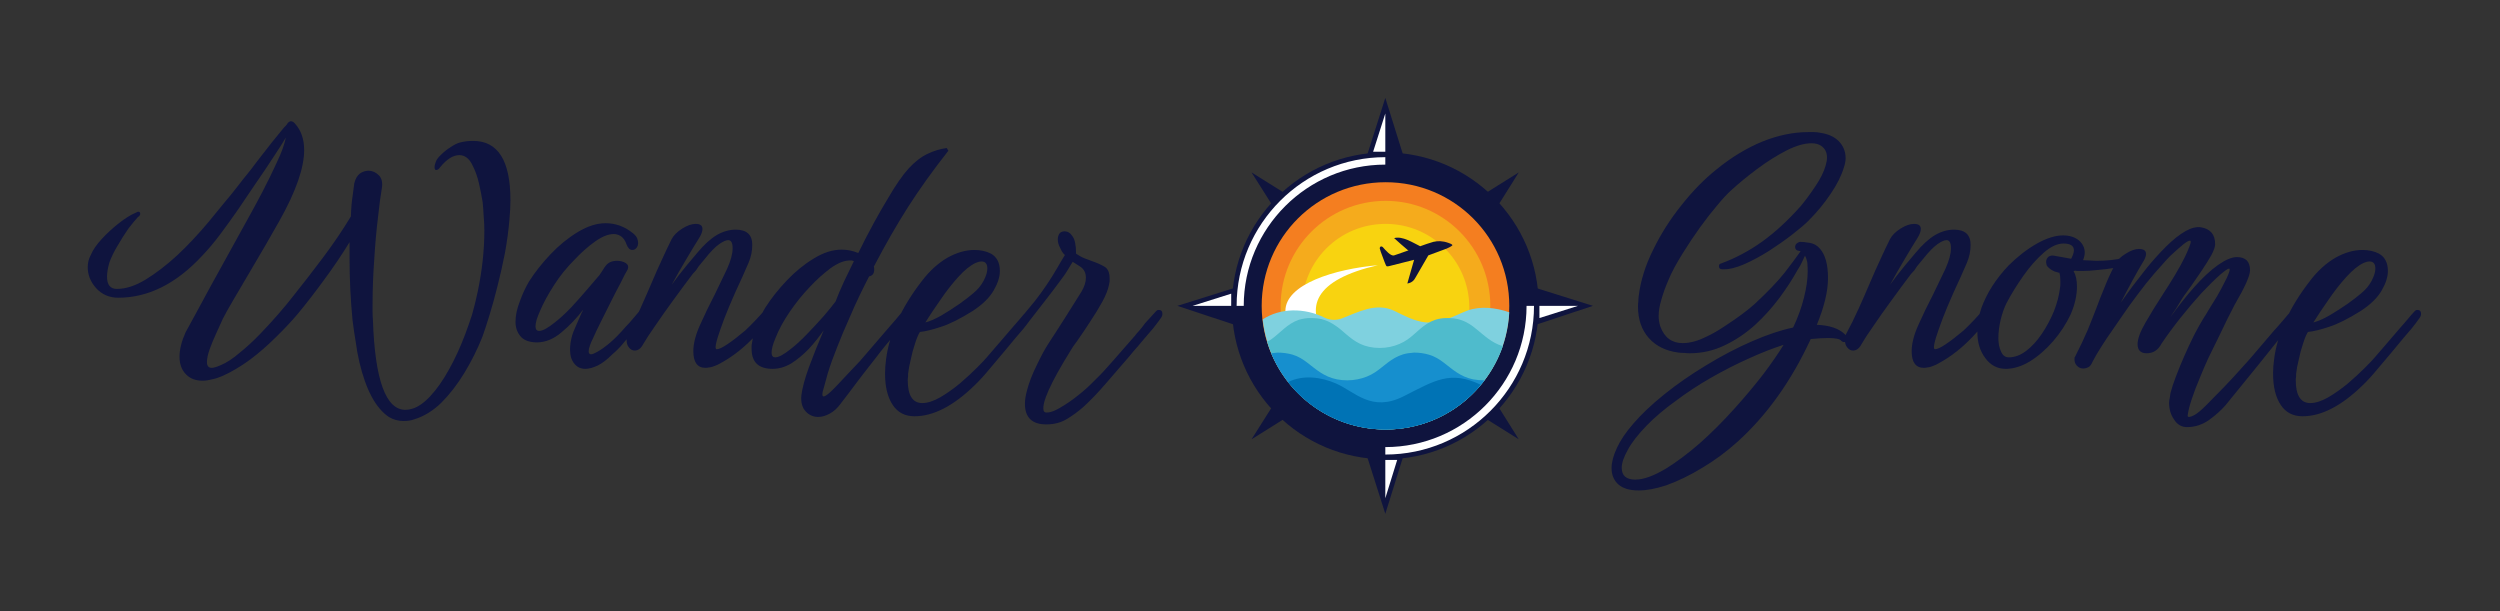
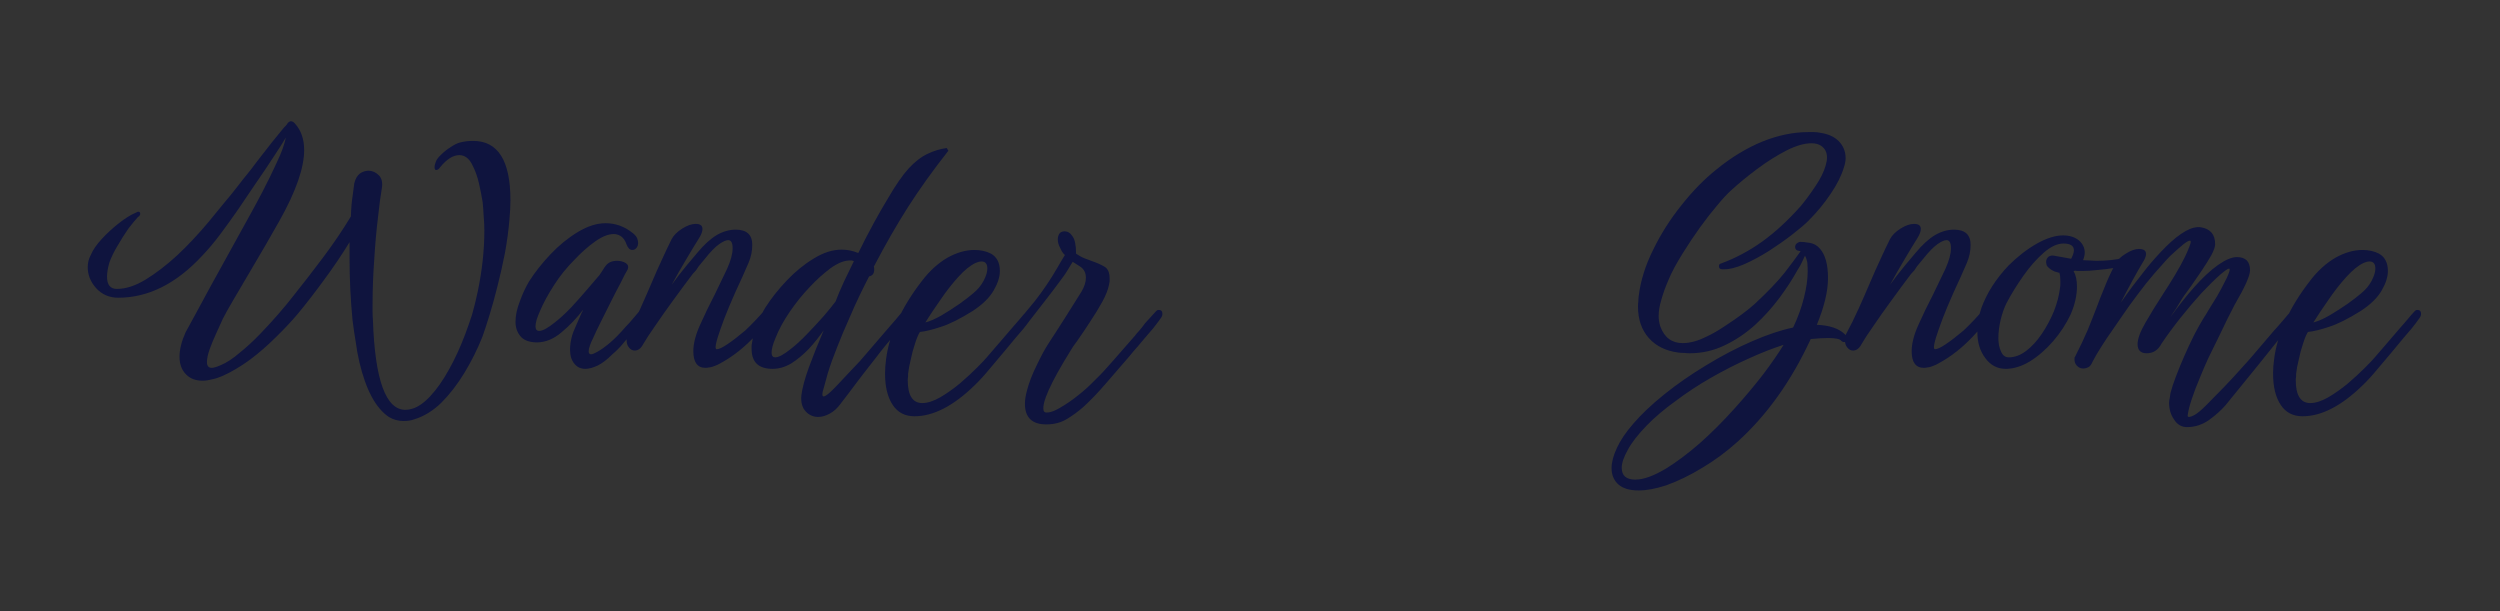
<svg xmlns="http://www.w3.org/2000/svg" version="1.1" viewBox="0 0 7.381 1.805">
  <rect x="0" y="0" width="7.381" height="1.805" fill="#333333" stroke="none" />
  <g transform="matrix(1,0,0,1,0.289,0.358)">
    <g clip-path="url(#SvgjsClipPath1001)">
      <g clip-path="url(#SvgjsClipPath10002f1e8a4e-bb62-41b3-8d84-9d902bdad307)">
        <path d=" M 3.187 0.545 L 3.359 0.602 L 3.359 0.491 L 3.187 0.545 Z" fill="#0f143e" transform="matrix(1,0,0,1,0,0)" fill-rule="nonzero" />
      </g>
      <g clip-path="url(#SvgjsClipPath10002f1e8a4e-bb62-41b3-8d84-9d902bdad307)">
-         <path d=" M 3.801 1.159 L 3.855 0.986 L 3.746 0.986 L 3.801 1.159 Z" fill="#0f143e" transform="matrix(1,0,0,1,0,0)" fill-rule="nonzero" />
+         <path d=" M 3.801 1.159 L 3.855 0.986 L 3.746 0.986 L 3.801 1.159 " fill="#0f143e" transform="matrix(1,0,0,1,0,0)" fill-rule="nonzero" />
      </g>
      <g clip-path="url(#SvgjsClipPath10002f1e8a4e-bb62-41b3-8d84-9d902bdad307)">
        <path d=" M 4.414 0.545 L 4.242 0.491 L 4.242 0.602 L 4.414 0.545 Z" fill="#0f143e" transform="matrix(1,0,0,1,0,0)" fill-rule="nonzero" />
      </g>
      <g clip-path="url(#SvgjsClipPath10002f1e8a4e-bb62-41b3-8d84-9d902bdad307)">
-         <path d=" M 3.801 -0.069 L 3.746 0.104 L 3.855 0.104 L 3.801 -0.069 Z" fill="#0f143e" transform="matrix(1,0,0,1,0,0)" fill-rule="nonzero" />
-       </g>
+         </g>
      <g clip-path="url(#SvgjsClipPath10002f1e8a4e-bb62-41b3-8d84-9d902bdad307)">
        <path d=" M 3.232 0.545 L 3.346 0.509 L 3.346 0.545 L 3.232 0.545 Z" fill="#ffffff" transform="matrix(1,0,0,1,0,0)" fill-rule="nonzero" />
      </g>
      <g clip-path="url(#SvgjsClipPath10002f1e8a4e-bb62-41b3-8d84-9d902bdad307)">
        <path d=" M 3.801 1 L 3.836 1 L 3.801 1.113 L 3.801 1 Z" fill="#ffffff" transform="matrix(1,0,0,1,0,0)" fill-rule="nonzero" />
      </g>
      <g clip-path="url(#SvgjsClipPath10002f1e8a4e-bb62-41b3-8d84-9d902bdad307)">
        <path d=" M 4.256 0.581 L 4.37 0.545 L 4.256 0.545 L 4.256 0.581 Z" fill="#ffffff" transform="matrix(1,0,0,1,0,0)" fill-rule="nonzero" />
      </g>
      <g clip-path="url(#SvgjsClipPath10002f1e8a4e-bb62-41b3-8d84-9d902bdad307)">
        <path d=" M 3.765 0.09 L 3.801 -0.023 L 3.801 0.09 L 3.765 0.09 Z" fill="#ffffff" transform="matrix(1,0,0,1,0,0)" fill-rule="nonzero" />
      </g>
      <g clip-path="url(#SvgjsClipPath10002f1e8a4e-bb62-41b3-8d84-9d902bdad307)">
        <path d=" M 3.406 0.939 L 3.545 0.852 L 3.494 0.8 L 3.406 0.939 Z" fill="#0f143e" transform="matrix(1,0,0,1,0,0)" fill-rule="nonzero" />
      </g>
      <g clip-path="url(#SvgjsClipPath10002f1e8a4e-bb62-41b3-8d84-9d902bdad307)">
        <path d=" M 4.195 0.939 L 4.108 0.8 L 4.056 0.852 L 4.195 0.939 Z" fill="#0f143e" transform="matrix(1,0,0,1,0,0)" fill-rule="nonzero" />
      </g>
      <g clip-path="url(#SvgjsClipPath10002f1e8a4e-bb62-41b3-8d84-9d902bdad307)">
        <path d=" M 4.195 0.151 L 4.056 0.238 L 4.108 0.29 L 4.195 0.151 Z" fill="#0f143e" transform="matrix(1,0,0,1,0,0)" fill-rule="nonzero" />
      </g>
      <g clip-path="url(#SvgjsClipPath10002f1e8a4e-bb62-41b3-8d84-9d902bdad307)">
        <path d=" M 3.406 0.151 L 3.494 0.29 L 3.545 0.238 L 3.406 0.151 Z" fill="#0f143e" transform="matrix(1,0,0,1,0,0)" fill-rule="nonzero" />
      </g>
      <g clip-path="url(#SvgjsClipPath10002f1e8a4e-bb62-41b3-8d84-9d902bdad307)">
        <path d=" M 4.254 0.545 C 4.254 0.795 4.051 0.998 3.801 0.998 C 3.55 0.998 3.348 0.795 3.348 0.545 C 3.348 0.295 3.55 0.092 3.801 0.092 C 4.051 0.092 4.254 0.295 4.254 0.545 Z" fill="#0f143e" transform="matrix(1,0,0,1,0,0)" fill-rule="nonzero" />
      </g>
      <g clip-path="url(#SvgjsClipPath10002f1e8a4e-bb62-41b3-8d84-9d902bdad307)">
-         <path d=" M 3.362 0.545 L 3.383 0.545 C 3.383 0.315 3.571 0.128 3.801 0.128 L 3.801 0.106 C 3.559 0.106 3.362 0.303 3.362 0.545 Z" fill="#ffffff" transform="matrix(1,0,0,1,0,0)" fill-rule="nonzero" />
-       </g>
+         </g>
      <g clip-path="url(#SvgjsClipPath10002f1e8a4e-bb62-41b3-8d84-9d902bdad307)">
        <path d=" M 4.167 0.545 C 4.167 0.747 4.004 0.91 3.802 0.91 C 3.6 0.91 3.436 0.747 3.436 0.545 C 3.436 0.343 3.6 0.18 3.802 0.18 C 4.004 0.18 4.167 0.343 4.167 0.545 Z" fill="#f47e20" transform="matrix(1,0,0,1,0,0)" fill-rule="nonzero" />
      </g>
      <g clip-path="url(#SvgjsClipPath10002f1e8a4e-bb62-41b3-8d84-9d902bdad307)">
        <path d=" M 4.111 0.545 C 4.111 0.716 3.973 0.855 3.802 0.855 C 3.631 0.855 3.492 0.716 3.492 0.545 C 3.492 0.374 3.631 0.235 3.802 0.235 C 3.973 0.235 4.111 0.374 4.111 0.545 Z" fill="#f5ab1c" transform="matrix(1,0,0,1,0,0)" fill-rule="nonzero" />
      </g>
      <g clip-path="url(#SvgjsClipPath10002f1e8a4e-bb62-41b3-8d84-9d902bdad307)">
        <path d=" M 4.049 0.55 C 4.049 0.686 3.938 0.797 3.802 0.797 C 3.665 0.797 3.555 0.686 3.555 0.55 C 3.555 0.413 3.665 0.303 3.802 0.303 C 3.938 0.303 4.049 0.413 4.049 0.55 Z" fill="#f8d310" transform="matrix(1,0,0,1,0,0)" fill-rule="nonzero" />
      </g>
      <g clip-path="url(#SvgjsClipPath10002f1e8a4e-bb62-41b3-8d84-9d902bdad307)">
        <path d=" M 3.779 0.425 C 3.652 0.436 3.506 0.481 3.506 0.56 C 3.506 0.594 3.515 0.626 3.532 0.655 C 3.565 0.651 3.598 0.648 3.63 0.644 C 3.56 0.549 3.592 0.468 3.779 0.425 Z" fill="#ffffff" transform="matrix(1,0,0,1,0,0)" fill-rule="nonzero" />
      </g>
      <g clip-path="url(#SvgjsClipPath10002f1e8a4e-bb62-41b3-8d84-9d902bdad307)">
        <path d=" M 4.043 0.559 C 4 0.576 3.959 0.602 3.908 0.592 C 3.878 0.586 3.853 0.572 3.826 0.559 C 3.773 0.535 3.722 0.563 3.673 0.582 C 3.657 0.588 3.638 0.588 3.622 0.58 C 3.562 0.55 3.49 0.551 3.439 0.585 C 3.459 0.768 3.614 0.91 3.802 0.91 C 3.998 0.91 4.157 0.757 4.167 0.564 C 4.127 0.55 4.082 0.545 4.043 0.559 Z" fill="#7fd1df" transform="matrix(1,0,0,1,0,0)" fill-rule="nonzero" />
      </g>
      <g clip-path="url(#SvgjsClipPath10002f1e8a4e-bb62-41b3-8d84-9d902bdad307)">
        <path d=" M 4.025 0.587 C 4.012 0.582 3.997 0.581 3.982 0.581 L 3.982 0.581 C 3.97 0.581 3.959 0.583 3.949 0.586 C 3.913 0.598 3.894 0.625 3.867 0.644 C 3.837 0.665 3.795 0.675 3.753 0.666 C 3.715 0.658 3.692 0.634 3.667 0.613 C 3.654 0.603 3.64 0.593 3.622 0.587 C 3.609 0.582 3.594 0.581 3.579 0.581 L 3.579 0.581 C 3.568 0.581 3.557 0.583 3.546 0.586 C 3.511 0.598 3.491 0.625 3.464 0.644 C 3.46 0.647 3.456 0.649 3.452 0.651 C 3.498 0.801 3.637 0.91 3.802 0.91 C 3.962 0.91 4.098 0.807 4.148 0.664 C 4.114 0.654 4.093 0.632 4.069 0.613 C 4.057 0.603 4.043 0.593 4.025 0.587 Z" fill="#4fbbcc" transform="matrix(1,0,0,1,0,0)" fill-rule="nonzero" />
      </g>
      <g clip-path="url(#SvgjsClipPath10002f1e8a4e-bb62-41b3-8d84-9d902bdad307)">
        <path d=" M 4.06 0.762 C 4.022 0.754 3.999 0.732 3.974 0.713 C 3.961 0.703 3.947 0.694 3.929 0.689 C 3.916 0.685 3.901 0.683 3.886 0.683 L 3.886 0.683 C 3.875 0.684 3.864 0.685 3.854 0.688 C 3.818 0.699 3.798 0.723 3.771 0.741 C 3.741 0.761 3.699 0.77 3.658 0.762 C 3.619 0.754 3.596 0.732 3.571 0.713 C 3.558 0.703 3.544 0.694 3.527 0.689 C 3.513 0.685 3.498 0.683 3.483 0.683 L 3.483 0.683 C 3.477 0.684 3.47 0.684 3.464 0.685 C 3.519 0.818 3.65 0.91 3.802 0.91 C 3.921 0.91 4.027 0.853 4.094 0.765 C 4.083 0.765 4.072 0.764 4.06 0.762 Z" fill="#168fce" transform="matrix(1,0,0,1,0,0)" fill-rule="nonzero" />
      </g>
      <g clip-path="url(#SvgjsClipPath10002f1e8a4e-bb62-41b3-8d84-9d902bdad307)">
        <path d=" M 3.855 0.812 C 3.76 0.86 3.712 0.799 3.655 0.774 C 3.611 0.755 3.558 0.748 3.514 0.77 C 3.58 0.855 3.685 0.91 3.802 0.91 C 3.915 0.91 4.016 0.859 4.083 0.778 C 3.992 0.735 3.948 0.765 3.855 0.812 Z" fill="#0073b5" transform="matrix(1,0,0,1,0,0)" fill-rule="nonzero" />
      </g>
      <g clip-path="url(#SvgjsClipPath10002f1e8a4e-bb62-41b3-8d84-9d902bdad307)">
        <path d=" M 3.987 0.359 C 3.97 0.353 3.956 0.353 3.943 0.356 C 3.93 0.36 3.917 0.364 3.904 0.369 C 3.883 0.359 3.852 0.338 3.827 0.345 C 3.838 0.355 3.856 0.371 3.867 0.38 C 3.868 0.381 3.869 0.381 3.87 0.381 C 3.855 0.386 3.84 0.392 3.827 0.396 C 3.817 0.399 3.802 0.381 3.793 0.371 C 3.791 0.37 3.789 0.369 3.787 0.37 C 3.785 0.372 3.784 0.374 3.785 0.377 C 3.787 0.386 3.797 0.409 3.799 0.416 C 3.805 0.432 3.805 0.428 3.811 0.428 L 3.886 0.409 C 3.879 0.433 3.873 0.455 3.866 0.479 C 3.879 0.477 3.886 0.47 3.891 0.46 C 3.902 0.441 3.917 0.415 3.928 0.396 L 3.982 0.376 C 3.985 0.375 3.999 0.368 3.999 0.366 C 3.999 0.363 3.99 0.36 3.987 0.359 Z" fill="#0f143e" transform="matrix(1,0,0,1,0,0)" fill-rule="nonzero" />
      </g>
      <g clip-path="url(#SvgjsClipPath10002f1e8a4e-bb62-41b3-8d84-9d902bdad307)">
-         <path d=" M 4.218 0.545 C 4.218 0.775 4.031 0.962 3.801 0.962 L 3.801 0.984 C 4.043 0.984 4.24 0.787 4.24 0.545 L 4.218 0.545 Z" fill="#ffffff" transform="matrix(1,0,0,1,0,0)" fill-rule="nonzero" />
-       </g>
+         </g>
    </g>
    <g>
      <path d=" M 0.902 0.885 Q 0.879 0.885 0.859 0.873 Q 0.801 0.834 0.772 0.711 Q 0.765 0.681 0.761 0.65 Q 0.756 0.62 0.752 0.589 Q 0.743 0.496 0.743 0.405 Q 0.743 0.393 0.743 0.38 Q 0.743 0.368 0.743 0.357 Q 0.708 0.414 0.668 0.468 Q 0.628 0.523 0.589 0.57 Q 0.562 0.602 0.525 0.638 Q 0.489 0.674 0.449 0.704 Q 0.408 0.734 0.368 0.752 Q 0.352 0.759 0.337 0.762 Q 0.322 0.766 0.309 0.766 Q 0.278 0.766 0.26 0.747 Q 0.241 0.728 0.241 0.695 Q 0.241 0.663 0.259 0.623 Q 0.269 0.605 0.289 0.568 Q 0.309 0.531 0.334 0.485 L 0.44 0.293 Q 0.462 0.254 0.486 0.208 Q 0.51 0.162 0.529 0.12 Q 0.549 0.078 0.555 0.048 Q 0.542 0.07 0.526 0.094 Q 0.51 0.119 0.493 0.144 L 0.465 0.185 Q 0.441 0.22 0.415 0.259 Q 0.388 0.298 0.361 0.334 Q 0.334 0.37 0.308 0.397 Q 0.193 0.521 0.06 0.521 Q 0.021 0.521 -0.005 0.493 Q -0.03 0.465 -0.03 0.431 Q -0.03 0.411 -0.021 0.395 Q -0.012 0.373 0.011 0.348 Q 0.034 0.323 0.062 0.301 Q 0.09 0.279 0.112 0.27 Q 0.117 0.267 0.119 0.267 Q 0.125 0.267 0.125 0.273 Q 0.125 0.279 0.118 0.283 Q 0.107 0.295 0.09 0.317 Q 0.074 0.34 0.059 0.366 Q 0.043 0.392 0.034 0.417 Q 0.027 0.441 0.027 0.459 Q 0.027 0.495 0.056 0.495 Q 0.095 0.495 0.14 0.468 Q 0.186 0.44 0.234 0.396 Q 0.281 0.352 0.327 0.297 Q 0.35 0.269 0.372 0.242 Q 0.395 0.215 0.415 0.189 Q 0.427 0.173 0.441 0.156 Q 0.455 0.139 0.468 0.121 Q 0.492 0.09 0.514 0.062 Q 0.536 0.035 0.549 0.019 Q 0.552 0.016 0.555 0.013 Q 0.558 0.01 0.56 0.006 Q 0.565 0 0.57 0 Q 0.576 0 0.582 0.007 Q 0.609 0.037 0.609 0.085 Q 0.609 0.164 0.536 0.294 Q 0.518 0.326 0.496 0.364 Q 0.474 0.402 0.452 0.439 Q 0.425 0.485 0.402 0.524 Q 0.379 0.563 0.369 0.583 Q 0.36 0.603 0.349 0.627 Q 0.338 0.651 0.33 0.673 Q 0.322 0.696 0.322 0.711 Q 0.322 0.728 0.336 0.728 Q 0.345 0.728 0.363 0.72 Q 0.389 0.709 0.418 0.684 Q 0.448 0.66 0.478 0.629 Q 0.507 0.599 0.533 0.569 Q 0.559 0.539 0.576 0.517 Q 0.62 0.462 0.665 0.402 Q 0.71 0.342 0.747 0.281 Q 0.748 0.246 0.752 0.221 Q 0.755 0.197 0.757 0.183 Q 0.762 0.163 0.774 0.154 Q 0.786 0.146 0.799 0.146 Q 0.816 0.146 0.83 0.16 Q 0.843 0.174 0.838 0.2 Q 0.833 0.228 0.827 0.284 Q 0.82 0.34 0.816 0.407 Q 0.811 0.474 0.811 0.538 Q 0.811 0.551 0.811 0.563 Q 0.811 0.575 0.812 0.587 Q 0.821 0.852 0.908 0.852 Q 0.917 0.852 0.927 0.849 Q 0.953 0.842 0.981 0.812 Q 1.01 0.781 1.036 0.734 Q 1.062 0.688 1.084 0.63 Q 1.095 0.601 1.105 0.57 Q 1.114 0.538 1.121 0.505 Q 1.141 0.41 1.141 0.323 Q 1.141 0.301 1.139 0.28 Q 1.138 0.259 1.136 0.239 Q 1.132 0.214 1.125 0.183 Q 1.118 0.152 1.104 0.126 Q 1.09 0.1 1.067 0.1 Q 1.04 0.1 1.011 0.135 Q 1.005 0.144 0.999 0.144 Q 0.994 0.144 0.994 0.136 Q 0.994 0.128 0.998 0.119 Q 1.001 0.11 1.014 0.098 Q 1.026 0.086 1.042 0.076 Q 1.057 0.066 1.068 0.063 Q 1.079 0.06 1.089 0.059 Q 1.099 0.058 1.108 0.058 Q 1.218 0.058 1.218 0.233 Q 1.218 0.259 1.215 0.291 Q 1.211 0.338 1.202 0.388 Q 1.192 0.439 1.18 0.486 Q 1.168 0.534 1.156 0.573 Q 1.144 0.612 1.135 0.637 Q 1.113 0.692 1.082 0.743 Q 1.051 0.794 1.014 0.831 Q 0.977 0.867 0.934 0.88 Q 0.926 0.883 0.918 0.884 Q 0.91 0.885 0.902 0.885 M 1.439 0.731 Q 1.419 0.731 1.407 0.716 Q 1.394 0.701 1.394 0.674 Q 1.394 0.655 1.4 0.633 Q 1.402 0.625 1.411 0.605 Q 1.419 0.586 1.428 0.566 Q 1.431 0.561 1.433 0.556 Q 1.404 0.594 1.369 0.623 Q 1.334 0.653 1.295 0.653 Q 1.261 0.652 1.247 0.634 Q 1.233 0.617 1.233 0.592 Q 1.233 0.564 1.246 0.531 Q 1.258 0.498 1.273 0.473 Q 1.299 0.432 1.337 0.392 Q 1.374 0.353 1.417 0.327 Q 1.46 0.301 1.499 0.301 Q 1.543 0.301 1.579 0.33 Q 1.588 0.337 1.592 0.345 Q 1.595 0.353 1.595 0.359 Q 1.595 0.368 1.59 0.374 Q 1.585 0.38 1.578 0.38 Q 1.567 0.38 1.561 0.364 Q 1.555 0.347 1.545 0.34 Q 1.535 0.333 1.523 0.333 Q 1.499 0.333 1.468 0.355 Q 1.437 0.377 1.407 0.409 Q 1.372 0.444 1.346 0.485 Q 1.319 0.527 1.305 0.561 Q 1.292 0.59 1.292 0.605 Q 1.292 0.619 1.303 0.619 Q 1.318 0.619 1.349 0.594 Q 1.371 0.577 1.397 0.55 Q 1.422 0.523 1.445 0.496 Q 1.468 0.469 1.481 0.454 Q 1.486 0.446 1.491 0.439 Q 1.495 0.432 1.499 0.427 Q 1.51 0.412 1.533 0.412 Q 1.548 0.412 1.559 0.419 Q 1.569 0.426 1.564 0.438 Q 1.561 0.443 1.556 0.452 Q 1.551 0.462 1.544 0.476 Q 1.531 0.5 1.515 0.532 Q 1.499 0.564 1.485 0.592 Q 1.471 0.62 1.464 0.636 Q 1.449 0.666 1.449 0.679 Q 1.449 0.688 1.456 0.688 Q 1.459 0.688 1.464 0.686 Q 1.468 0.684 1.474 0.681 Q 1.492 0.671 1.513 0.653 Q 1.534 0.635 1.558 0.607 Q 1.569 0.596 1.578 0.585 Q 1.587 0.575 1.595 0.565 Q 1.598 0.56 1.603 0.56 Q 1.615 0.56 1.615 0.574 Q 1.615 0.581 1.61 0.586 Q 1.599 0.6 1.588 0.613 Q 1.577 0.626 1.565 0.639 Q 1.554 0.652 1.543 0.665 Q 1.531 0.678 1.518 0.689 Q 1.496 0.711 1.476 0.721 Q 1.455 0.731 1.439 0.731 M 1.794 0.728 Q 1.758 0.728 1.758 0.679 Q 1.758 0.645 1.778 0.601 Q 1.798 0.556 1.821 0.512 Q 1.841 0.471 1.858 0.435 Q 1.874 0.399 1.874 0.375 Q 1.874 0.351 1.861 0.351 Q 1.851 0.351 1.834 0.363 Q 1.816 0.376 1.793 0.405 L 1.774 0.428 Q 1.77 0.434 1.766 0.44 Q 1.761 0.446 1.756 0.451 Q 1.728 0.488 1.699 0.528 Q 1.669 0.569 1.646 0.603 Q 1.622 0.637 1.61 0.658 Q 1.6 0.677 1.585 0.677 Q 1.575 0.677 1.568 0.668 Q 1.561 0.66 1.561 0.646 Q 1.561 0.638 1.564 0.629 Q 1.584 0.592 1.602 0.552 Q 1.62 0.512 1.637 0.472 Q 1.651 0.439 1.666 0.407 Q 1.68 0.376 1.694 0.348 Q 1.703 0.331 1.725 0.317 Q 1.747 0.303 1.765 0.303 Q 1.785 0.303 1.785 0.318 Q 1.785 0.329 1.775 0.345 Q 1.761 0.367 1.738 0.406 Q 1.714 0.446 1.694 0.483 Q 1.703 0.471 1.714 0.456 Q 1.725 0.442 1.738 0.426 L 1.77 0.388 Q 1.799 0.353 1.827 0.336 Q 1.855 0.32 1.883 0.32 Q 1.932 0.32 1.932 0.365 Q 1.932 0.392 1.921 0.418 Q 1.91 0.444 1.903 0.459 Q 1.858 0.555 1.838 0.614 Q 1.817 0.673 1.827 0.673 Q 1.837 0.673 1.859 0.658 Q 1.88 0.644 1.911 0.618 Q 1.927 0.603 1.943 0.586 Q 1.959 0.569 1.976 0.549 Q 1.983 0.541 1.989 0.541 Q 1.996 0.541 1.996 0.552 Q 1.996 0.563 1.989 0.574 Q 1.983 0.584 1.97 0.601 Q 1.956 0.617 1.942 0.632 Q 1.893 0.685 1.837 0.715 Q 1.828 0.72 1.822 0.722 Q 1.815 0.725 1.81 0.726 Q 1.806 0.727 1.803 0.727 Q 1.799 0.728 1.794 0.728 M 2.127 0.873 Q 2.105 0.873 2.09 0.857 Q 2.074 0.84 2.077 0.809 Q 2.081 0.777 2.099 0.727 Q 2.117 0.678 2.143 0.617 Q 2.123 0.646 2.099 0.672 Q 2.074 0.698 2.047 0.715 Q 2.02 0.731 1.992 0.731 Q 1.93 0.731 1.93 0.672 Q 1.93 0.668 1.93 0.664 Q 1.93 0.66 1.931 0.656 Q 1.934 0.631 1.947 0.599 Q 1.96 0.567 1.97 0.551 Q 1.996 0.51 2.034 0.47 Q 2.071 0.431 2.114 0.405 Q 2.156 0.379 2.196 0.379 Q 2.221 0.379 2.245 0.389 Q 2.268 0.342 2.291 0.3 Q 2.314 0.258 2.333 0.227 Q 2.366 0.17 2.394 0.139 Q 2.422 0.109 2.45 0.096 Q 2.477 0.083 2.506 0.079 L 2.511 0.087 Q 2.444 0.172 2.392 0.253 Q 2.34 0.335 2.291 0.429 Q 2.292 0.432 2.292 0.438 Q 2.292 0.455 2.277 0.458 Q 2.266 0.479 2.25 0.512 Q 2.234 0.545 2.217 0.585 Q 2.199 0.625 2.183 0.666 Q 2.166 0.708 2.155 0.744 Q 2.148 0.769 2.144 0.784 Q 2.139 0.799 2.139 0.807 Q 2.139 0.826 2.183 0.779 L 2.23 0.729 Q 2.241 0.718 2.249 0.709 Q 2.257 0.7 2.262 0.694 L 2.336 0.608 Q 2.346 0.596 2.356 0.585 Q 2.366 0.573 2.375 0.562 Q 2.379 0.557 2.385 0.557 Q 2.396 0.557 2.396 0.569 Q 2.396 0.575 2.39 0.583 Q 2.38 0.597 2.368 0.612 Q 2.355 0.627 2.344 0.64 Q 2.341 0.643 2.327 0.66 Q 2.313 0.677 2.294 0.702 Q 2.275 0.726 2.255 0.752 Q 2.235 0.779 2.218 0.801 Q 2.201 0.823 2.192 0.835 Q 2.178 0.854 2.161 0.863 Q 2.143 0.873 2.127 0.873 M 2 0.697 Q 2.015 0.697 2.046 0.672 Q 2.067 0.656 2.094 0.628 Q 2.12 0.601 2.144 0.574 Q 2.167 0.547 2.178 0.532 Q 2.189 0.503 2.203 0.473 Q 2.217 0.444 2.232 0.413 Q 2.229 0.412 2.226 0.411 Q 2.223 0.411 2.22 0.411 Q 2.195 0.411 2.163 0.434 Q 2.131 0.458 2.104 0.487 Q 2.071 0.521 2.043 0.562 Q 2.015 0.603 2.001 0.639 Q 1.989 0.667 1.989 0.683 Q 1.989 0.697 2 0.697 M 2.411 0.871 Q 2.369 0.871 2.347 0.838 Q 2.324 0.804 2.324 0.745 Q 2.324 0.725 2.327 0.703 Q 2.334 0.647 2.361 0.588 Q 2.388 0.529 2.434 0.47 Q 2.467 0.427 2.508 0.403 Q 2.549 0.38 2.588 0.38 Q 2.616 0.38 2.637 0.391 Q 2.663 0.406 2.663 0.442 Q 2.663 0.468 2.645 0.499 Q 2.627 0.531 2.583 0.56 Q 2.527 0.595 2.489 0.607 Q 2.45 0.62 2.427 0.622 Q 2.42 0.633 2.413 0.655 Q 2.405 0.678 2.4 0.703 Q 2.394 0.727 2.392 0.746 Q 2.392 0.75 2.392 0.754 Q 2.391 0.759 2.391 0.764 Q 2.391 0.832 2.434 0.832 Q 2.457 0.832 2.487 0.815 Q 2.516 0.798 2.545 0.774 Q 2.573 0.75 2.596 0.727 Q 2.618 0.705 2.627 0.694 L 2.701 0.608 L 2.721 0.585 Q 2.726 0.579 2.731 0.573 Q 2.736 0.567 2.741 0.562 Q 2.745 0.557 2.75 0.557 Q 2.761 0.557 2.761 0.569 Q 2.761 0.575 2.755 0.583 Q 2.745 0.597 2.733 0.612 Q 2.72 0.627 2.709 0.64 L 2.675 0.681 Q 2.655 0.705 2.632 0.732 Q 2.609 0.76 2.587 0.781 Q 2.494 0.871 2.411 0.871 M 2.443 0.594 Q 2.463 0.589 2.491 0.573 Q 2.518 0.557 2.544 0.539 Q 2.569 0.521 2.583 0.509 Q 2.604 0.492 2.615 0.471 Q 2.626 0.45 2.626 0.435 Q 2.626 0.414 2.609 0.414 Q 2.601 0.414 2.592 0.418 Q 2.568 0.429 2.54 0.46 Q 2.512 0.491 2.487 0.528 Q 2.461 0.565 2.443 0.594 M 2.8 0.895 Q 2.737 0.895 2.737 0.834 Q 2.737 0.817 2.743 0.795 Q 2.752 0.76 2.772 0.72 Q 2.791 0.68 2.806 0.657 Q 2.818 0.639 2.83 0.62 Q 2.842 0.601 2.855 0.581 L 2.904 0.503 Q 2.917 0.481 2.917 0.462 Q 2.917 0.44 2.9 0.429 L 2.886 0.42 L 2.878 0.415 L 2.867 0.433 Q 2.86 0.445 2.853 0.455 Q 2.832 0.484 2.805 0.519 Q 2.778 0.554 2.753 0.586 Q 2.728 0.618 2.711 0.637 Q 2.706 0.642 2.701 0.642 Q 2.696 0.642 2.692 0.637 Q 2.687 0.633 2.687 0.628 Q 2.687 0.624 2.691 0.62 Q 2.73 0.576 2.767 0.53 Q 2.803 0.484 2.833 0.432 L 2.844 0.413 L 2.855 0.395 Q 2.847 0.388 2.841 0.374 Q 2.834 0.361 2.834 0.349 Q 2.834 0.34 2.838 0.333 Q 2.842 0.326 2.852 0.325 L 2.854 0.325 Q 2.868 0.325 2.877 0.339 Q 2.888 0.353 2.888 0.391 Q 2.901 0.4 2.914 0.405 Q 2.927 0.41 2.938 0.414 Q 2.958 0.421 2.973 0.43 Q 2.987 0.439 2.987 0.464 Q 2.987 0.468 2.987 0.473 Q 2.986 0.479 2.985 0.484 Q 2.981 0.504 2.966 0.532 Q 2.95 0.561 2.93 0.591 Q 2.91 0.622 2.891 0.649 Q 2.885 0.657 2.88 0.664 Q 2.875 0.672 2.87 0.68 Q 2.784 0.819 2.792 0.854 Q 2.794 0.86 2.801 0.86 Q 2.816 0.86 2.837 0.848 Q 2.867 0.831 2.893 0.81 Q 2.919 0.79 2.947 0.761 Q 2.967 0.742 2.999 0.705 Q 3.031 0.668 3.062 0.633 Q 3.067 0.626 3.073 0.62 Q 3.078 0.614 3.083 0.608 Q 3.091 0.596 3.103 0.584 L 3.123 0.562 Q 3.127 0.557 3.132 0.557 Q 3.143 0.557 3.143 0.569 Q 3.143 0.575 3.137 0.583 Q 3.127 0.597 3.115 0.612 Q 3.102 0.627 3.091 0.64 Q 3.081 0.652 3.07 0.665 Q 3.058 0.678 3.047 0.692 Q 3.013 0.732 2.977 0.773 Q 2.941 0.815 2.909 0.844 Q 2.886 0.864 2.861 0.879 Q 2.835 0.895 2.8 0.895" fill="#0f143e" fill-rule="nonzero" />
    </g>
    <g>
      <path d=" M 4.549 1.09 Q 4.51 1.09 4.49 1.073 Q 4.469 1.055 4.469 1.024 Q 4.469 0.998 4.485 0.964 Q 4.5 0.931 4.533 0.893 Q 4.568 0.852 4.625 0.806 Q 4.681 0.761 4.749 0.72 Q 4.818 0.678 4.885 0.649 Q 4.952 0.62 5.005 0.609 Q 5.026 0.565 5.037 0.521 Q 5.048 0.477 5.048 0.444 Q 5.048 0.43 5.047 0.418 Q 5.045 0.406 5.04 0.397 L 5.032 0.414 Q 5.028 0.424 5.017 0.441 Q 4.996 0.479 4.965 0.521 Q 4.933 0.564 4.893 0.601 Q 4.852 0.638 4.804 0.661 Q 4.755 0.685 4.699 0.685 Q 4.692 0.685 4.684 0.684 Q 4.675 0.684 4.667 0.683 Q 4.611 0.676 4.579 0.64 Q 4.547 0.604 4.547 0.547 Q 4.547 0.54 4.548 0.532 Q 4.548 0.524 4.549 0.517 Q 4.557 0.449 4.592 0.379 Q 4.626 0.309 4.676 0.247 Q 4.725 0.185 4.779 0.142 Q 4.844 0.089 4.914 0.06 Q 4.984 0.032 5.049 0.032 Q 5.058 0.032 5.067 0.032 Q 5.076 0.032 5.085 0.034 Q 5.12 0.039 5.14 0.059 Q 5.16 0.08 5.16 0.109 Q 5.16 0.121 5.155 0.136 Q 5.144 0.173 5.116 0.214 Q 5.088 0.256 5.05 0.294 Q 5.034 0.31 5.003 0.334 Q 4.972 0.358 4.935 0.382 Q 4.897 0.406 4.861 0.422 Q 4.824 0.438 4.798 0.437 L 4.796 0.437 Q 4.786 0.437 4.786 0.428 Q 4.786 0.421 4.792 0.42 Q 4.857 0.396 4.914 0.355 Q 4.971 0.314 5.027 0.251 Q 5.034 0.243 5.046 0.227 Q 5.058 0.211 5.07 0.193 Q 5.082 0.175 5.089 0.161 Q 5.097 0.145 5.101 0.131 Q 5.105 0.118 5.105 0.107 Q 5.105 0.084 5.087 0.072 Q 5.076 0.065 5.059 0.065 Q 5.028 0.065 4.986 0.086 Q 4.943 0.108 4.9 0.14 Q 4.857 0.172 4.823 0.203 Q 4.806 0.218 4.782 0.247 Q 4.73 0.308 4.679 0.39 Q 4.666 0.411 4.655 0.431 Q 4.644 0.451 4.636 0.471 Q 4.623 0.501 4.616 0.527 Q 4.608 0.553 4.608 0.575 Q 4.608 0.591 4.613 0.606 Q 4.631 0.655 4.679 0.655 Q 4.711 0.655 4.749 0.636 Q 4.775 0.624 4.803 0.605 Q 4.831 0.587 4.855 0.569 Q 4.879 0.551 4.892 0.539 Q 4.949 0.486 4.98 0.447 Q 5.01 0.408 5.027 0.384 Q 5.026 0.384 5.026 0.383 Q 5.025 0.383 5.024 0.383 Q 5.011 0.382 5.011 0.371 Q 5.011 0.36 5.025 0.356 Q 5.036 0.356 5.054 0.359 Q 5.072 0.362 5.084 0.376 Q 5.108 0.403 5.108 0.463 Q 5.108 0.521 5.075 0.601 Q 5.132 0.603 5.159 0.63 Q 5.163 0.635 5.163 0.642 Q 5.163 0.652 5.155 0.652 Q 5.151 0.652 5.147 0.648 Q 5.141 0.64 5.108 0.64 Q 5.089 0.64 5.057 0.643 Q 4.971 0.829 4.84 0.947 Q 4.791 0.991 4.737 1.023 Q 4.683 1.056 4.63 1.075 Q 4.584 1.09 4.549 1.09 M 4.539 1.058 Q 4.576 1.058 4.632 1.024 Q 4.677 0.996 4.729 0.951 Q 4.781 0.905 4.833 0.847 Q 4.878 0.797 4.916 0.748 Q 4.953 0.699 4.977 0.66 Q 4.93 0.675 4.875 0.7 Q 4.819 0.725 4.763 0.757 Q 4.707 0.789 4.658 0.826 Q 4.608 0.862 4.573 0.898 Q 4.534 0.938 4.517 0.97 Q 4.499 1.002 4.499 1.023 Q 4.499 1.058 4.539 1.058 M 5.391 0.728 Q 5.355 0.728 5.355 0.679 Q 5.355 0.645 5.375 0.601 Q 5.395 0.556 5.418 0.512 Q 5.438 0.471 5.455 0.435 Q 5.471 0.399 5.471 0.375 Q 5.471 0.351 5.458 0.351 Q 5.448 0.351 5.431 0.363 Q 5.413 0.376 5.39 0.405 L 5.371 0.428 Q 5.367 0.434 5.363 0.44 Q 5.358 0.446 5.353 0.451 Q 5.325 0.488 5.296 0.528 Q 5.266 0.569 5.243 0.603 Q 5.219 0.637 5.207 0.658 Q 5.197 0.677 5.182 0.677 Q 5.172 0.677 5.165 0.668 Q 5.158 0.66 5.158 0.646 Q 5.158 0.638 5.161 0.629 Q 5.181 0.592 5.199 0.552 Q 5.217 0.512 5.234 0.472 Q 5.248 0.439 5.263 0.407 Q 5.277 0.376 5.291 0.348 Q 5.3 0.331 5.322 0.317 Q 5.344 0.303 5.362 0.303 Q 5.382 0.303 5.382 0.318 Q 5.382 0.329 5.372 0.345 Q 5.358 0.367 5.335 0.406 Q 5.311 0.446 5.291 0.483 Q 5.3 0.471 5.311 0.456 Q 5.322 0.442 5.335 0.426 L 5.367 0.388 Q 5.396 0.353 5.424 0.336 Q 5.452 0.32 5.48 0.32 Q 5.529 0.32 5.529 0.365 Q 5.529 0.392 5.518 0.418 Q 5.507 0.444 5.5 0.459 Q 5.455 0.555 5.435 0.614 Q 5.414 0.673 5.424 0.673 Q 5.434 0.673 5.456 0.658 Q 5.477 0.644 5.508 0.618 Q 5.524 0.603 5.54 0.586 Q 5.556 0.569 5.573 0.549 Q 5.58 0.541 5.586 0.541 Q 5.593 0.541 5.593 0.552 Q 5.593 0.563 5.586 0.574 Q 5.58 0.584 5.567 0.601 Q 5.553 0.617 5.539 0.632 Q 5.49 0.685 5.434 0.715 Q 5.425 0.72 5.419 0.722 Q 5.412 0.725 5.407 0.726 Q 5.403 0.727 5.4 0.727 Q 5.396 0.728 5.391 0.728 M 5.633 0.731 Q 5.596 0.731 5.573 0.7 Q 5.549 0.669 5.549 0.623 Q 5.549 0.585 5.561 0.551 Q 5.585 0.485 5.641 0.426 Q 5.681 0.386 5.725 0.361 Q 5.768 0.337 5.802 0.337 Q 5.831 0.337 5.849 0.352 Q 5.866 0.367 5.866 0.388 Q 5.866 0.397 5.861 0.41 Q 5.872 0.411 5.882 0.411 Q 5.892 0.412 5.902 0.412 Q 5.922 0.412 5.942 0.41 Q 5.961 0.408 5.979 0.404 L 5.984 0.404 Q 5.997 0.404 5.997 0.413 Q 5.997 0.42 5.985 0.425 Q 5.975 0.429 5.953 0.433 Q 5.93 0.437 5.905 0.439 Q 5.879 0.442 5.859 0.442 Q 5.852 0.442 5.847 0.442 Q 5.841 0.442 5.837 0.441 L 5.833 0.443 Q 5.843 0.459 5.843 0.488 Q 5.843 0.528 5.824 0.571 Q 5.804 0.613 5.773 0.649 Q 5.741 0.686 5.704 0.709 Q 5.667 0.731 5.633 0.731 M 5.642 0.697 Q 5.668 0.697 5.693 0.678 Q 5.718 0.659 5.739 0.628 Q 5.76 0.597 5.775 0.561 Q 5.789 0.525 5.793 0.492 Q 5.794 0.486 5.794 0.48 Q 5.794 0.475 5.794 0.471 Q 5.794 0.456 5.791 0.447 L 5.789 0.447 Q 5.776 0.444 5.77 0.44 Q 5.764 0.437 5.758 0.431 L 5.757 0.43 Q 5.753 0.426 5.753 0.422 Q 5.752 0.419 5.752 0.415 Q 5.752 0.406 5.759 0.4 Q 5.766 0.395 5.776 0.397 L 5.826 0.406 Q 5.834 0.39 5.834 0.381 Q 5.834 0.361 5.803 0.361 Q 5.776 0.361 5.745 0.388 Q 5.713 0.416 5.685 0.456 Q 5.656 0.497 5.635 0.537 Q 5.625 0.557 5.618 0.585 Q 5.611 0.614 5.611 0.64 Q 5.611 0.664 5.619 0.68 Q 5.626 0.697 5.642 0.697 M 6.168 0.903 Q 6.144 0.903 6.13 0.881 Q 6.115 0.86 6.115 0.831 Q 6.115 0.824 6.117 0.817 Q 6.118 0.81 6.119 0.803 Q 6.124 0.783 6.135 0.754 Q 6.146 0.725 6.16 0.693 Q 6.174 0.661 6.189 0.631 Q 6.204 0.602 6.217 0.581 Q 6.222 0.574 6.233 0.555 Q 6.244 0.537 6.257 0.516 Q 6.269 0.495 6.277 0.479 Q 6.286 0.462 6.29 0.452 Q 6.294 0.442 6.294 0.438 Q 6.294 0.435 6.292 0.435 Q 6.287 0.435 6.267 0.452 Q 6.242 0.474 6.211 0.507 Q 6.18 0.541 6.149 0.58 Q 6.118 0.619 6.093 0.656 Q 6.078 0.685 6.049 0.685 Q 6.022 0.685 6.022 0.658 Q 6.022 0.635 6.045 0.595 Q 6.068 0.555 6.096 0.512 Q 6.115 0.483 6.133 0.453 Q 6.151 0.423 6.163 0.398 Q 6.171 0.381 6.175 0.37 Q 6.179 0.36 6.179 0.356 Q 6.179 0.343 6.14 0.378 Q 6.13 0.387 6.119 0.397 Q 6.108 0.408 6.096 0.422 Q 6.072 0.448 6.047 0.479 Q 6.022 0.511 5.998 0.544 Q 5.986 0.561 5.975 0.577 Q 5.964 0.593 5.953 0.609 Q 5.931 0.64 5.914 0.667 Q 5.897 0.694 5.888 0.712 Q 5.884 0.722 5.877 0.726 Q 5.869 0.73 5.861 0.73 Q 5.851 0.73 5.843 0.722 Q 5.834 0.713 5.836 0.697 L 5.837 0.696 Q 5.859 0.653 5.874 0.618 Q 5.888 0.584 5.901 0.55 Q 5.912 0.52 5.925 0.489 Q 5.937 0.458 5.956 0.422 Q 5.964 0.405 5.987 0.391 Q 6.009 0.377 6.026 0.377 Q 6.047 0.377 6.047 0.392 Q 6.047 0.402 6.036 0.419 Q 6.025 0.437 6.007 0.47 Q 5.989 0.503 5.972 0.536 Q 5.988 0.513 6.008 0.486 Q 6.028 0.46 6.05 0.432 Q 6.077 0.399 6.106 0.37 Q 6.17 0.307 6.209 0.313 Q 6.251 0.32 6.251 0.363 Q 6.251 0.374 6.24 0.395 Q 6.228 0.416 6.212 0.44 Q 6.195 0.465 6.179 0.488 Q 6.169 0.502 6.16 0.514 Q 6.151 0.527 6.146 0.536 Q 6.142 0.543 6.135 0.554 Q 6.127 0.565 6.119 0.578 Q 6.135 0.556 6.153 0.533 Q 6.171 0.51 6.188 0.491 Q 6.226 0.448 6.26 0.424 Q 6.293 0.401 6.315 0.401 Q 6.354 0.401 6.354 0.44 Q 6.354 0.464 6.309 0.541 Q 6.302 0.554 6.288 0.582 Q 6.274 0.61 6.259 0.642 Q 6.243 0.674 6.231 0.699 Q 6.219 0.725 6.206 0.757 Q 6.192 0.79 6.182 0.82 Q 6.172 0.85 6.17 0.868 Q 6.169 0.872 6.173 0.873 Q 6.18 0.873 6.192 0.866 Q 6.203 0.86 6.226 0.837 Q 6.249 0.814 6.277 0.785 Q 6.304 0.757 6.327 0.731 Q 6.35 0.706 6.36 0.694 L 6.407 0.639 Q 6.417 0.627 6.424 0.619 Q 6.43 0.612 6.434 0.608 L 6.454 0.585 Q 6.459 0.579 6.464 0.573 Q 6.469 0.567 6.474 0.562 Q 6.478 0.557 6.483 0.557 Q 6.495 0.557 6.495 0.57 Q 6.495 0.577 6.489 0.583 Q 6.478 0.597 6.466 0.612 Q 6.453 0.627 6.442 0.64 L 6.382 0.715 L 6.282 0.838 Q 6.262 0.861 6.233 0.882 Q 6.203 0.903 6.168 0.903 M 6.509 0.871 Q 6.467 0.871 6.445 0.838 Q 6.422 0.804 6.422 0.745 Q 6.422 0.725 6.425 0.703 Q 6.432 0.647 6.459 0.588 Q 6.486 0.529 6.532 0.47 Q 6.565 0.427 6.606 0.403 Q 6.647 0.38 6.686 0.38 Q 6.714 0.38 6.735 0.391 Q 6.761 0.406 6.761 0.442 Q 6.761 0.468 6.743 0.499 Q 6.725 0.531 6.681 0.56 Q 6.625 0.595 6.587 0.607 Q 6.548 0.62 6.525 0.622 Q 6.518 0.633 6.511 0.655 Q 6.503 0.678 6.498 0.703 Q 6.492 0.727 6.49 0.746 Q 6.49 0.75 6.49 0.754 Q 6.489 0.759 6.489 0.764 Q 6.489 0.832 6.532 0.832 Q 6.555 0.832 6.585 0.815 Q 6.614 0.798 6.643 0.774 Q 6.671 0.75 6.694 0.727 Q 6.716 0.705 6.725 0.694 L 6.799 0.608 L 6.819 0.585 Q 6.824 0.579 6.829 0.573 Q 6.834 0.567 6.839 0.562 Q 6.843 0.557 6.848 0.557 Q 6.859 0.557 6.859 0.569 Q 6.859 0.575 6.853 0.583 Q 6.843 0.597 6.831 0.612 Q 6.818 0.627 6.807 0.64 L 6.773 0.681 Q 6.753 0.705 6.73 0.732 Q 6.707 0.76 6.685 0.781 Q 6.592 0.871 6.509 0.871 M 6.541 0.594 Q 6.561 0.589 6.589 0.573 Q 6.616 0.557 6.642 0.539 Q 6.667 0.521 6.681 0.509 Q 6.702 0.492 6.713 0.471 Q 6.724 0.45 6.724 0.435 Q 6.724 0.414 6.707 0.414 Q 6.699 0.414 6.69 0.418 Q 6.666 0.429 6.638 0.46 Q 6.61 0.491 6.585 0.528 Q 6.559 0.565 6.541 0.594" fill="#0f143e" fill-rule="nonzero" />
    </g>
    <g />
  </g>
  <defs>
    <clipPath id="SvgjsClipPath1001">
      <path d=" M 3.187 -0.069 h 1.227 v 1.227 h -1.227 Z" />
    </clipPath>
    <clipPath id="SvgjsClipPath10002f1e8a4e-bb62-41b3-8d84-9d902bdad307">
-       <path d=" M 3.187 -0.069 L 4.414 -0.069 L 4.414 1.159 L 3.187 1.159 Z" />
-     </clipPath>
+       </clipPath>
  </defs>
</svg>